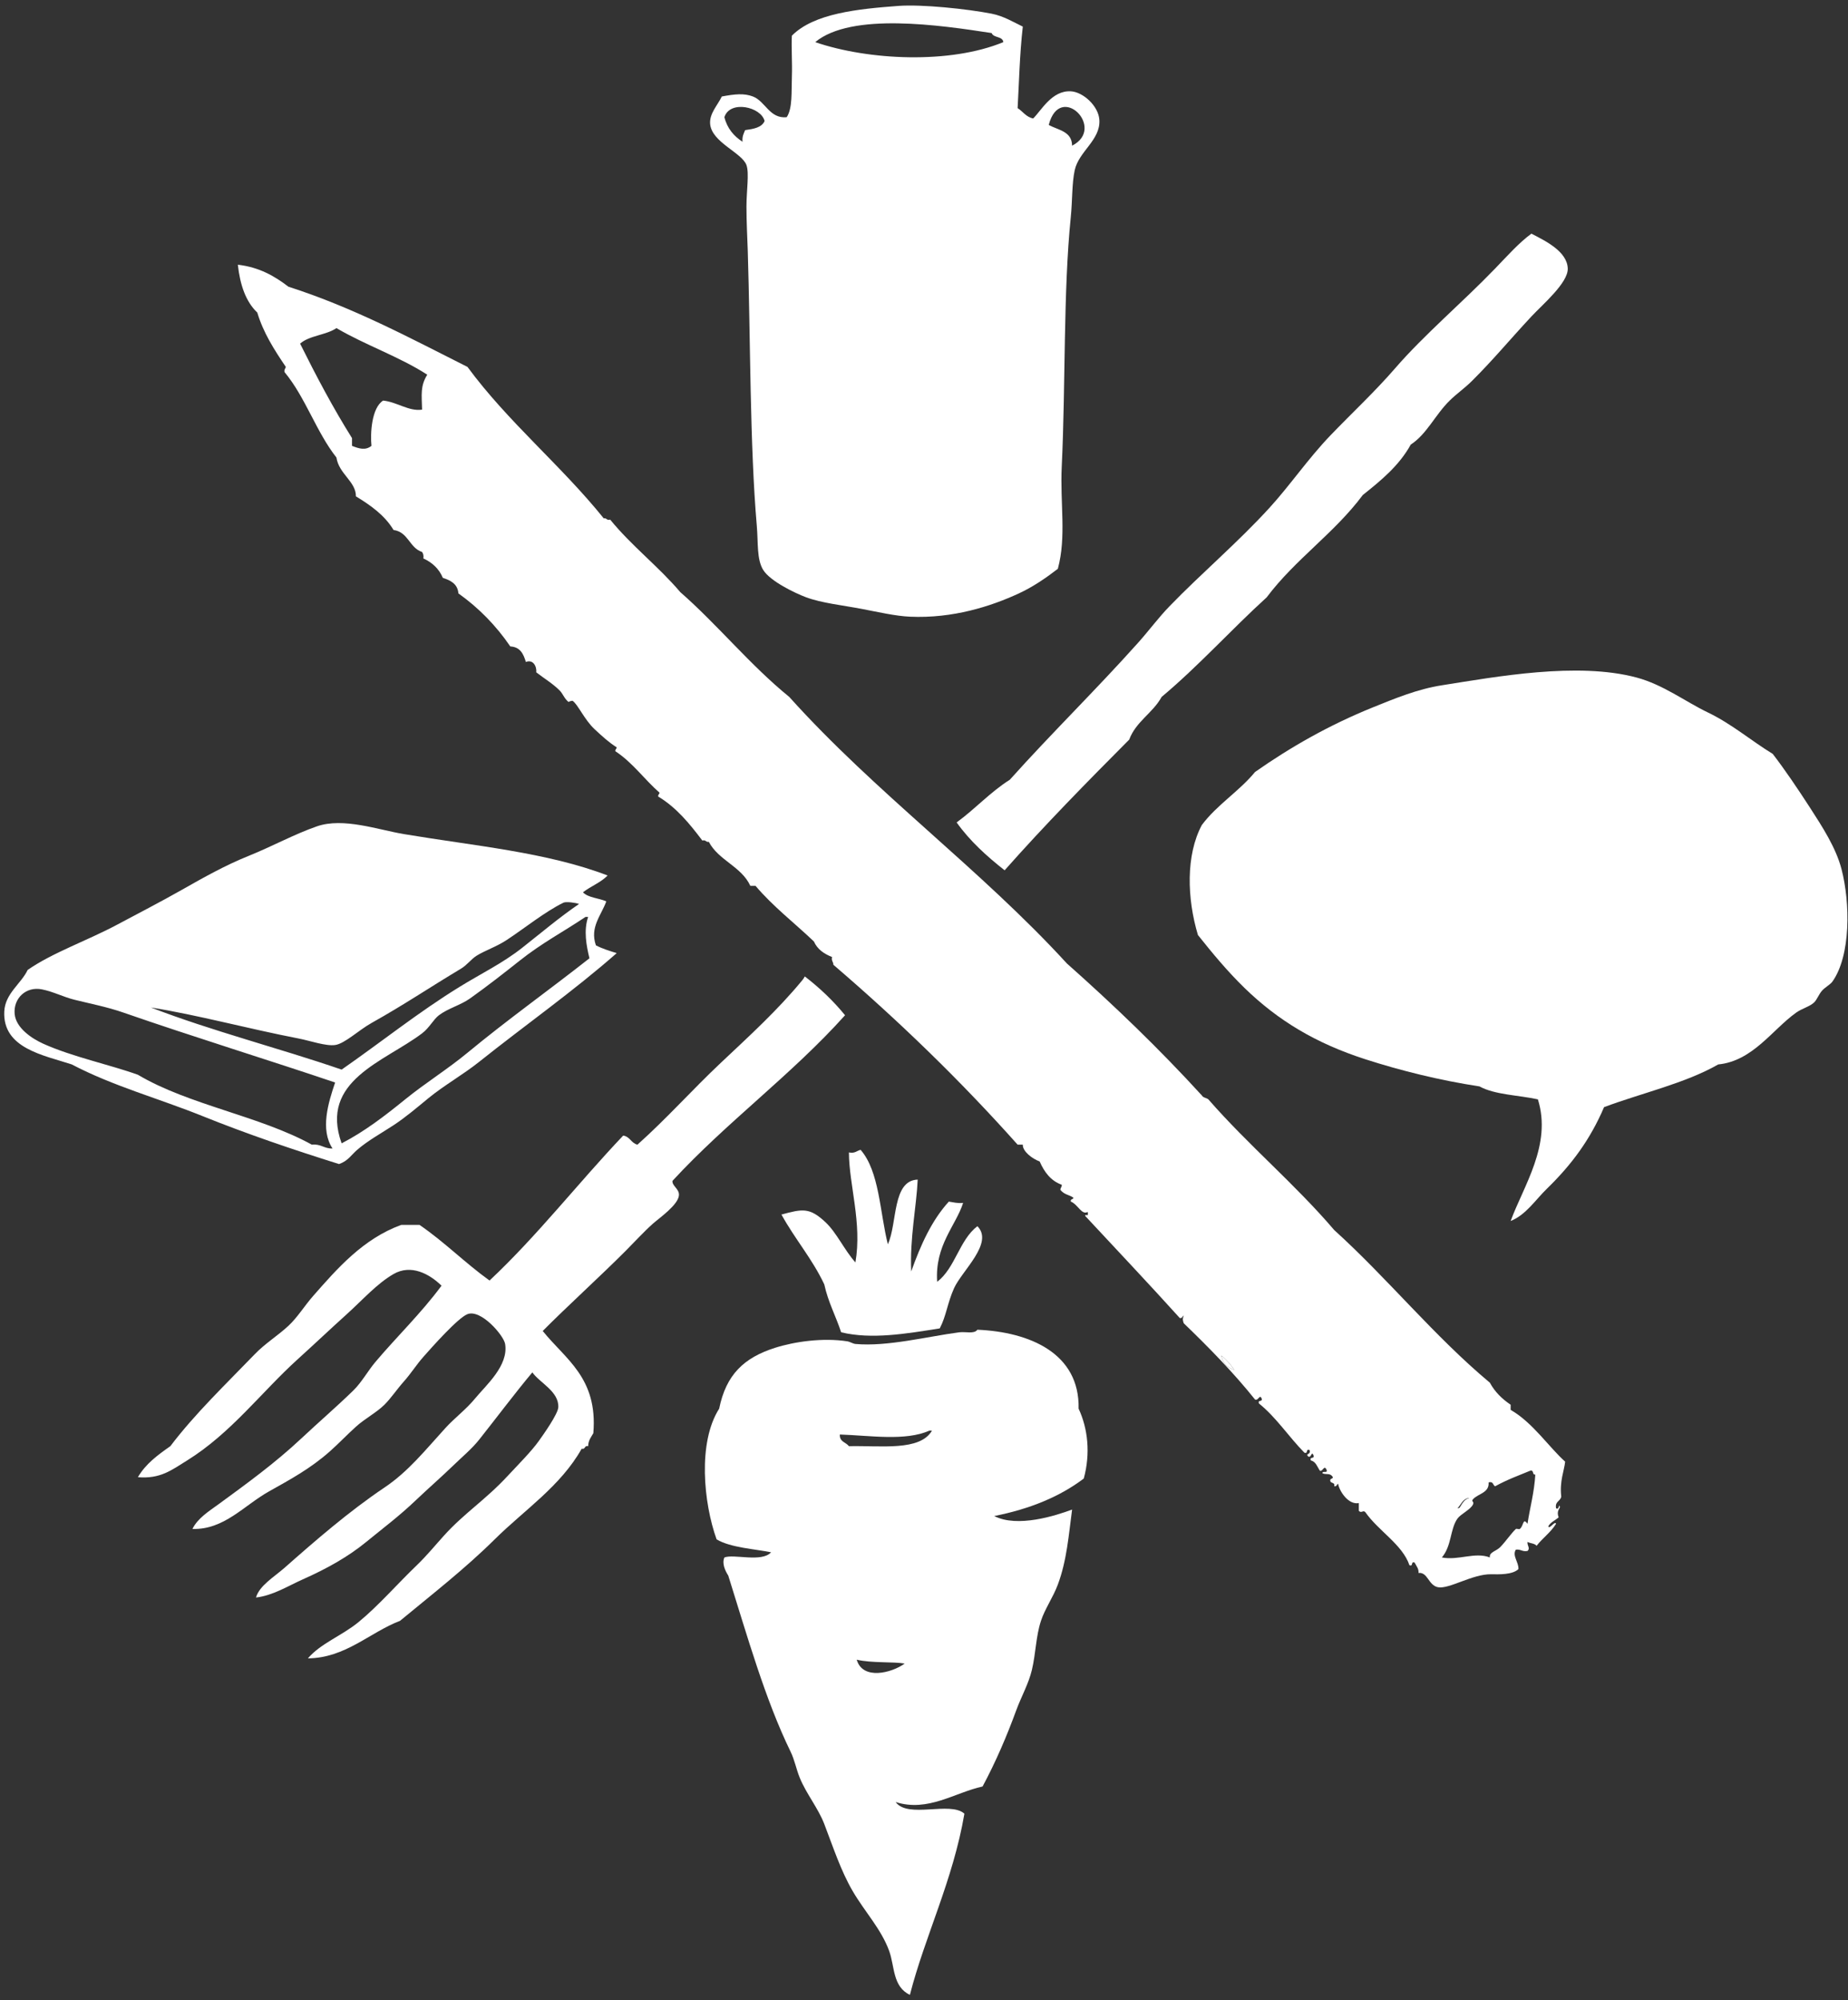
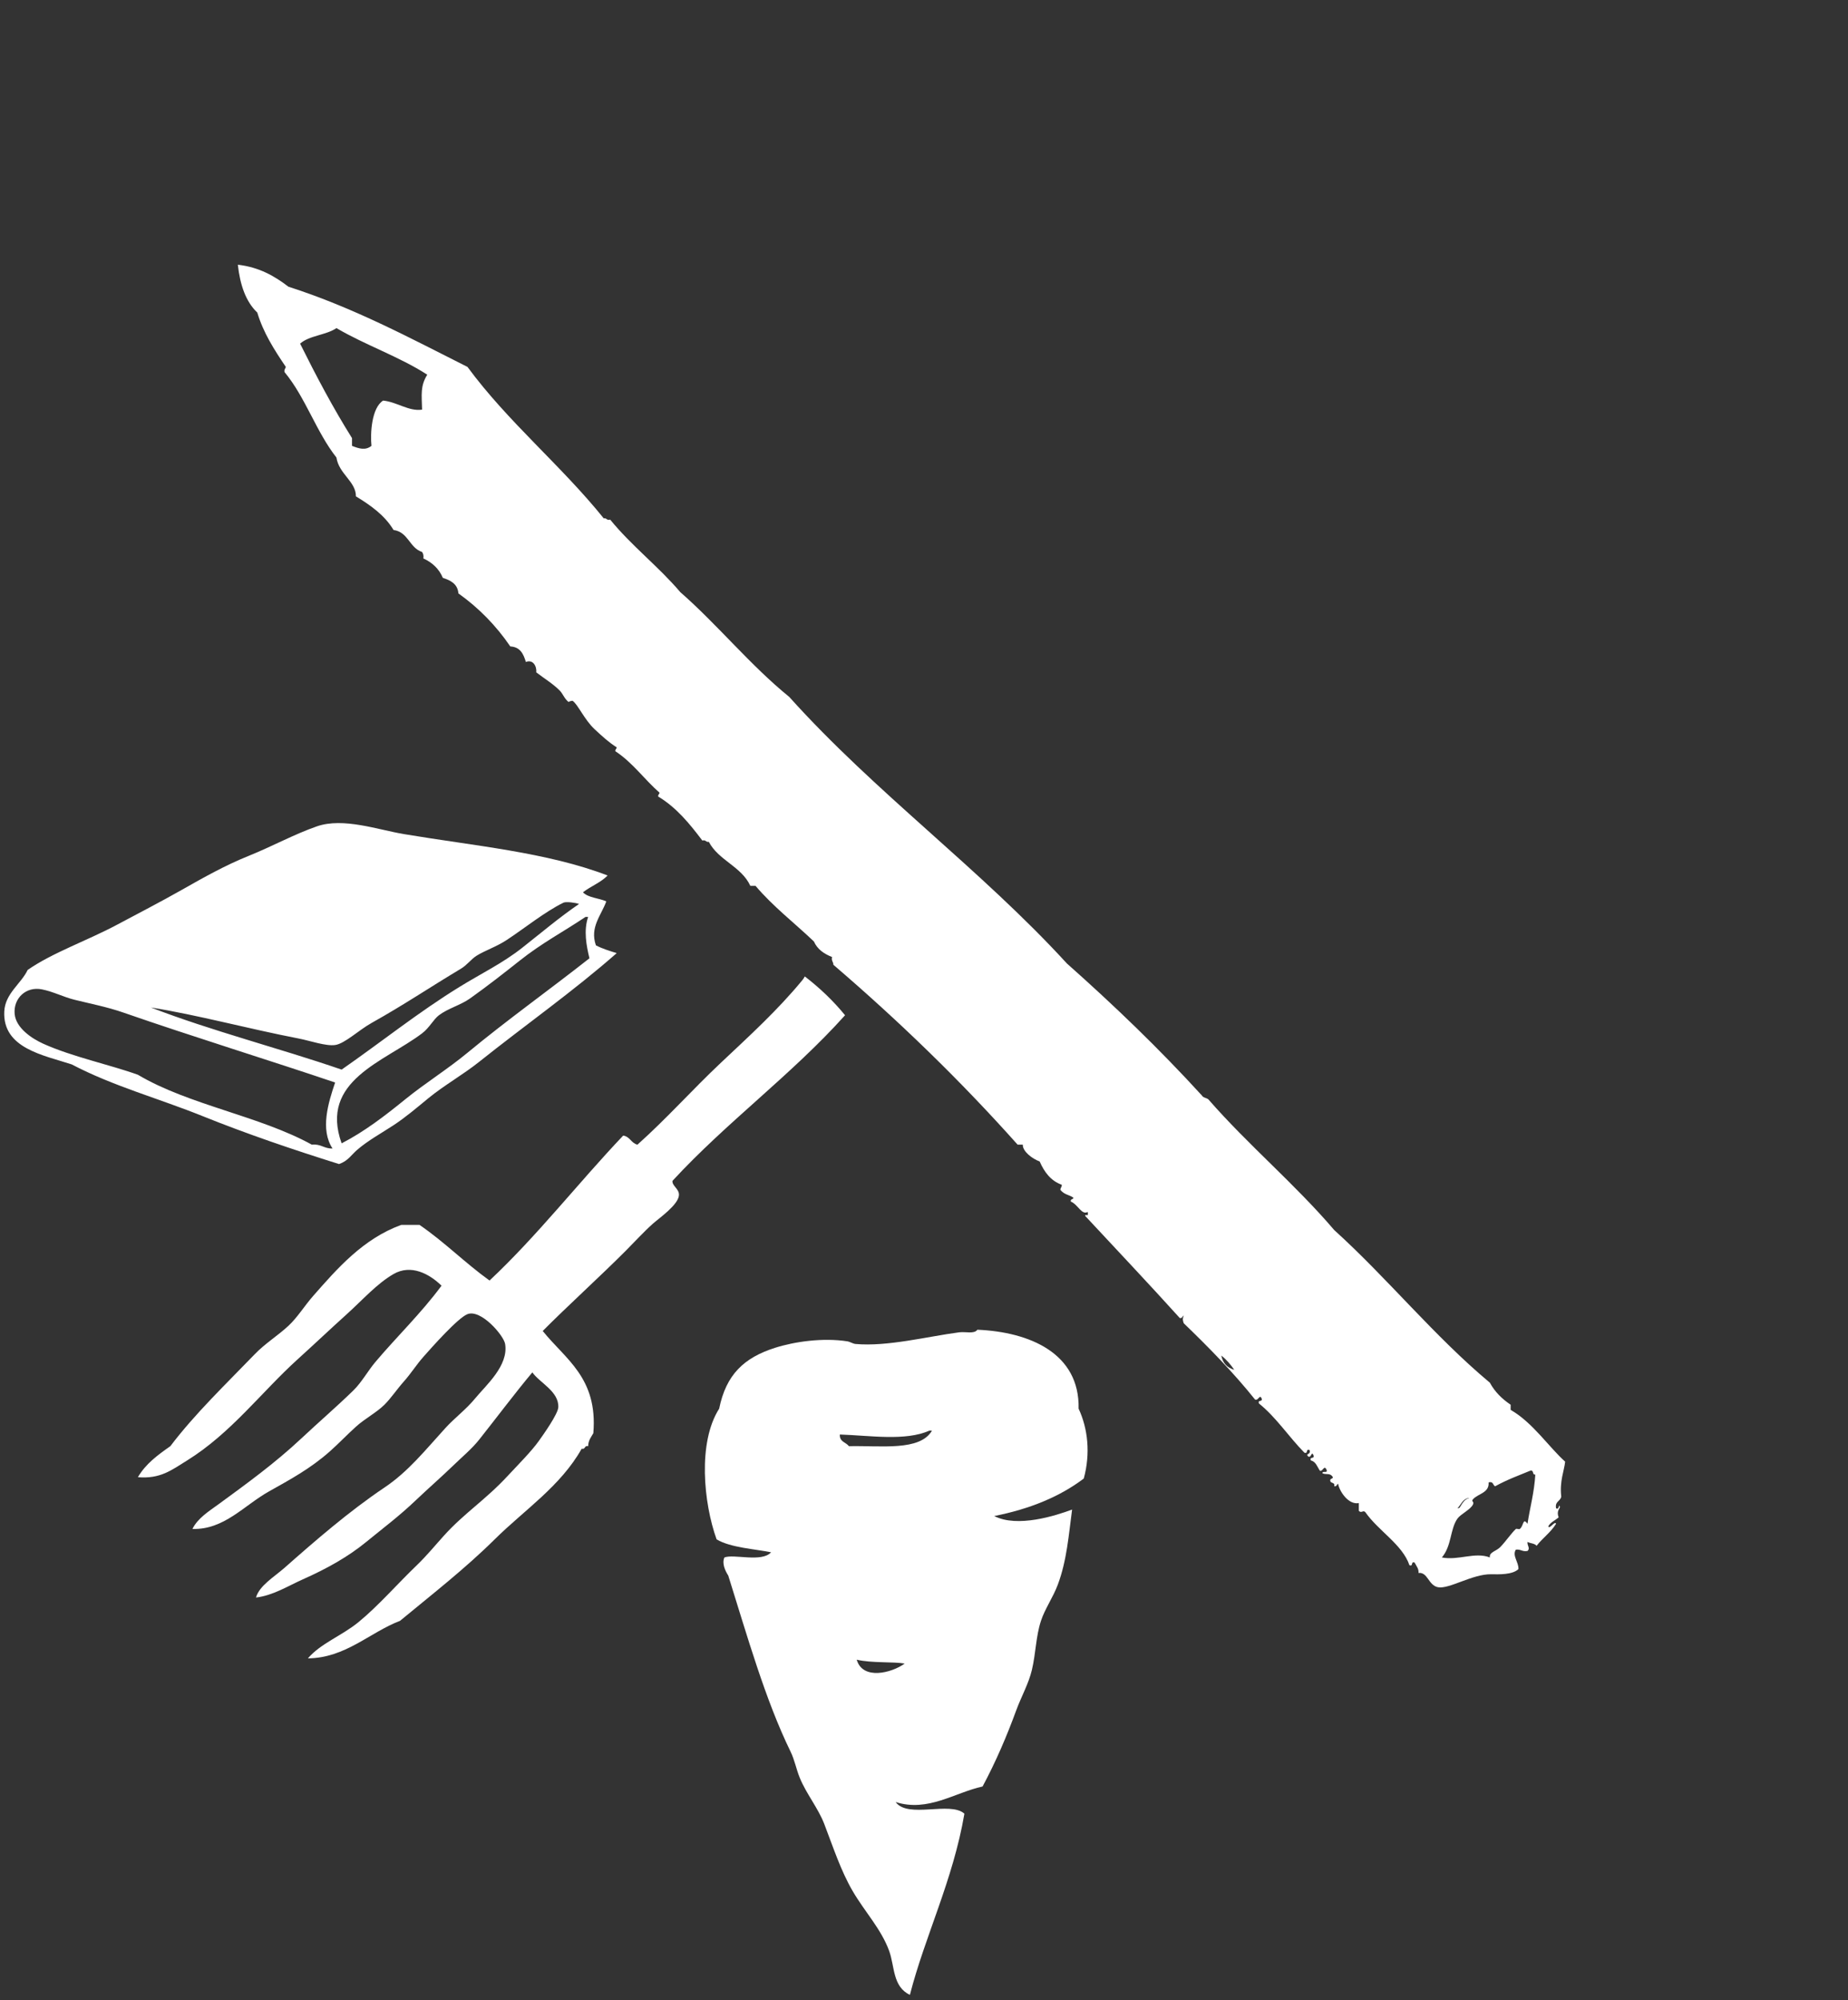
<svg xmlns="http://www.w3.org/2000/svg" width="73px" height="79px" viewBox="0 0 73 79" version="1.1">
  <rect x="0" y="0" width="73" height="79" fill="#333333" stroke="none" />
  <title>logo-solawi-white</title>
  <desc>Created with Sketch.</desc>
  <defs />
  <g id="Page-1" stroke="none" stroke-width="1" fill="none" fill-rule="evenodd">
    <g id="Artboard" transform="translate(-109, -283)" fill="#FFFFFF">
      <g id="logo-solawi-white" transform="translate(109, 282)">
        <g id="logo_solawi_icon" transform="translate(0, 1)">
          <g id="Ebene_1" fill-rule="nonzero">
            <g id="Group">
-               <path d="M40.403,1.051 C40.277,2.143 40.25,3.375 40.198,4.27 C40.408,4.402 40.529,4.621 40.813,4.679 C41.143,4.353 41.553,3.567 42.299,3.606 C42.785,3.632 43.391,4.185 43.427,4.731 C43.48,5.532 42.616,5.972 42.453,6.724 C42.341,7.237 42.363,7.935 42.299,8.564 C41.998,11.534 42.098,15.133 41.941,18.427 C41.871,19.881 42.132,21.186 41.787,22.464 C41.344,22.806 40.817,23.173 40.249,23.435 C39.142,23.947 37.641,24.431 35.944,24.355 C35.369,24.329 34.701,24.174 34.048,24.049 C33.3,23.906 32.451,23.816 31.844,23.589 C31.402,23.424 30.432,22.958 30.152,22.515 C29.887,22.095 29.953,21.438 29.896,20.778 C29.618,17.562 29.648,13.411 29.538,9.893 C29.522,9.399 29.487,8.78 29.487,8.155 C29.487,7.538 29.601,6.837 29.487,6.52 C29.305,6.021 28.103,5.62 28.051,4.884 C28.023,4.478 28.349,4.154 28.513,3.811 C29.036,3.713 29.398,3.678 29.743,3.811 C30.239,4.003 30.396,4.694 31.076,4.629 C31.312,4.277 31.259,3.621 31.281,3.045 C31.302,2.468 31.254,1.841 31.281,1.409 C32.154,0.525 33.897,0.353 35.483,0.234 C36.415,0.164 38.211,0.353 39.174,0.541 C39.643,0.632 40.063,0.889 40.403,1.051 Z M39.173,1.306 C37.155,0.995 33.637,0.475 32.202,1.664 C34.314,2.388 37.534,2.533 39.634,1.664 C39.605,1.42 39.246,1.506 39.173,1.306 Z M41.427,4.935 C41.802,5.141 42.343,5.181 42.35,5.753 C43.711,5.064 41.871,3.215 41.427,4.935 Z M28.615,4.628 C28.728,5.077 28.991,5.377 29.332,5.599 C29.31,5.39 29.379,5.272 29.434,5.139 C29.764,5.093 30.087,5.041 30.203,4.781 C30.071,4.219 28.833,3.941 28.615,4.628 Z" id="Shape" />
-               <path d="M39.685,34.371 C38.979,33.815 38.315,33.217 37.789,32.48 C38.52,31.949 39.116,31.283 39.89,30.794 C41.53,28.964 43.3,27.238 44.964,25.377 C45.389,24.901 45.762,24.393 46.195,23.946 C47.456,22.642 48.877,21.444 50.141,20.062 C50.959,19.167 51.669,18.119 52.55,17.2 C53.4,16.314 54.303,15.478 55.113,14.542 C56.262,13.215 57.765,11.95 59.059,10.607 C59.56,10.088 60,9.59 60.494,9.228 C61.055,9.517 61.91,9.932 61.93,10.607 C61.945,11.172 60.935,12.025 60.494,12.498 C59.622,13.434 58.984,14.213 58.137,15.053 C57.852,15.336 57.543,15.547 57.265,15.82 C56.69,16.385 56.363,17.146 55.728,17.558 C55.267,18.393 54.553,18.976 53.832,19.551 C52.719,21.048 51.157,22.096 50.039,23.588 C48.628,24.873 47.354,26.294 45.887,27.523 C45.538,28.162 44.875,28.49 44.606,29.21 C42.929,30.894 41.263,32.589 39.685,34.371 Z" id="Shape" />
              <path d="M24.002,34.576 C23.734,34.854 23.334,35 23.028,35.24 C23.236,35.458 23.655,35.466 23.95,35.598 C23.749,36.155 23.29,36.618 23.54,37.335 C23.787,37.464 24.074,37.553 24.361,37.642 C22.656,39.142 20.736,40.492 18.928,41.935 C18.284,42.448 17.551,42.857 16.929,43.366 C16.464,43.746 16.042,44.112 15.545,44.439 C15.07,44.751 14.537,45.041 14.11,45.41 C13.877,45.611 13.742,45.854 13.392,45.972 C11.561,45.398 9.764,44.787 8.011,44.082 C6.278,43.383 4.459,42.891 2.834,42.037 C1.728,41.673 0.096,41.405 0.169,39.942 C0.205,39.232 0.833,38.853 1.092,38.307 C2.056,37.631 3.442,37.151 4.628,36.518 C5.45,36.079 6.332,35.625 7.191,35.138 C8.052,34.649 8.902,34.172 9.804,33.809 C10.749,33.429 11.637,32.939 12.521,32.634 C13.562,32.275 14.93,32.769 15.955,32.941 C18.734,33.407 21.606,33.656 24.002,34.576 Z M22.259,35.649 C21.537,35.999 20.695,36.679 20.004,37.131 C19.6,37.395 19.16,37.536 18.825,37.745 C18.62,37.872 18.45,38.112 18.21,38.256 C16.943,39.014 15.979,39.672 14.674,40.402 C14.172,40.683 13.618,41.217 13.238,41.271 C12.874,41.323 12.242,41.1 11.803,41.015 C9.784,40.625 7.811,40.083 5.961,39.789 C8.362,40.716 11.018,41.39 13.495,42.242 C15.041,41.169 16.524,39.977 18.159,38.971 C18.988,38.46 19.852,38.042 20.619,37.438 C21.366,36.85 22.09,36.235 22.874,35.7 C22.724,35.647 22.358,35.601 22.259,35.649 Z M23.13,36.211 C22.246,36.806 21.417,37.233 20.516,37.949 C19.893,38.444 19.233,38.958 18.569,39.431 C18.193,39.698 17.7,39.822 17.339,40.095 C17.121,40.259 16.963,40.591 16.672,40.811 C15.183,41.936 12.605,42.671 13.495,45.154 C14.4,44.689 15.224,44.052 16.006,43.417 C16.812,42.763 17.679,42.228 18.466,41.577 C20.03,40.283 21.684,39.106 23.284,37.846 C23.162,37.337 23.05,36.749 23.233,36.211 L23.13,36.211 Z M4.884,39.993 C4.223,39.763 3.566,39.639 2.937,39.482 C2.512,39.376 2.096,39.16 1.655,39.073 C1.024,38.947 0.523,39.431 0.579,40.044 C0.63,40.602 1.261,41.017 1.707,41.219 C2.85,41.736 4.345,42.048 5.448,42.446 C7.461,43.641 10.247,44.066 12.316,45.205 C12.678,45.168 12.801,45.369 13.136,45.358 C12.641,44.61 12.966,43.556 13.238,42.752 C10.857,41.943 7.579,40.931 4.884,39.993 Z" id="Shape" />
-               <path d="M33.996,45.41 C34.741,46.268 34.751,47.86 35.072,49.141 C35.453,48.309 35.239,46.62 36.251,46.586 C36.205,47.632 35.935,48.893 35.995,50.214 C36.366,49.17 36.805,48.195 37.481,47.455 C37.661,47.48 37.815,47.531 38.045,47.506 C37.763,48.401 36.921,49.178 37.02,50.623 C37.736,50.077 37.893,48.972 38.609,48.426 C39.27,49.089 37.996,50.187 37.686,50.878 C37.42,51.472 37.382,51.968 37.122,52.462 C35.801,52.673 34.423,52.906 33.227,52.616 C33.017,51.974 32.713,51.425 32.561,50.725 C32.087,49.716 31.394,48.924 30.869,47.966 C31.707,47.74 31.982,47.681 32.612,48.272 C33.047,48.68 33.36,49.377 33.791,49.857 C34.059,48.292 33.54,46.805 33.534,45.513 C33.773,45.562 33.844,45.446 33.996,45.41 Z" id="Shape" />
-               <path d="M48.244,53.536 C48.448,53.691 48.609,53.887 48.757,54.098 C48.477,54.019 48.303,53.835 48.244,53.536 Z" id="Shape" />
              <path d="M58.072,59.157 C58.03,59.464 57.857,59.623 57.572,59.657 C57.731,59.482 57.792,59.196 58.072,59.157 Z" id="Shape" />
              <path d="M61.57,59.924 C61.436,60.046 61.247,60.113 61.16,60.281 C61.203,60.419 61.425,60.042 61.467,60.18 C61.26,60.517 60.937,60.741 60.699,61.048 C60.626,60.95 60.449,60.956 60.34,60.895 C60.323,61.054 60.459,61.139 60.34,61.252 C60.129,61.292 60.077,61.174 59.878,61.201 C59.727,61.44 59.997,61.695 59.981,61.968 C59.753,62.194 59.208,62.178 58.905,62.172 C58.166,62.159 57.245,62.768 56.803,62.684 C56.421,62.61 56.401,62.077 56.034,62.121 C56.047,61.957 55.971,61.884 55.881,61.712 C55.715,61.649 55.842,61.878 55.676,61.815 C55.397,60.995 54.452,60.464 53.933,59.719 C53.843,59.623 53.784,59.78 53.677,59.668 L53.677,59.361 C53.259,59.442 52.903,58.881 52.857,58.595 C52.805,58.628 52.804,58.713 52.704,58.697 C52.749,58.533 52.571,58.591 52.55,58.493 C52.522,58.379 52.648,58.42 52.652,58.34 C52.546,58.155 52.39,58.253 52.242,58.186 C52.222,58.064 52.476,58.214 52.396,58.033 C52.303,57.848 52.255,58.123 52.14,58.084 C52.034,57.934 51.985,57.727 51.781,57.675 C51.718,57.51 51.947,57.636 51.884,57.471 C51.803,57.284 51.807,57.59 51.679,57.522 C51.542,57.39 51.797,57.468 51.73,57.266 C51.564,57.203 51.691,57.432 51.525,57.369 C50.907,56.742 50.42,55.983 49.731,55.427 C49.668,55.262 49.897,55.388 49.834,55.222 C49.757,55.054 49.708,55.329 49.578,55.273 C48.713,54.193 47.749,53.213 46.759,52.258 C46.713,52.108 46.713,52.101 46.759,51.952 C46.707,51.985 46.706,52.069 46.605,52.054 C45.374,50.693 44.114,49.359 42.864,48.017 C42.886,47.917 43.01,48.1 42.966,47.863 C42.727,48 42.583,47.568 42.3,47.454 C42.272,47.341 42.398,47.382 42.402,47.301 C42.25,47.186 42.053,47.193 41.889,46.995 C41.883,46.903 41.952,46.886 41.941,46.79 C41.502,46.631 41.251,46.285 41.069,45.87 C40.764,45.759 40.391,45.466 40.403,45.206 L40.198,45.206 C37.94,42.672 35.501,40.315 32.92,38.102 C32.921,37.982 32.832,37.952 32.869,37.796 C32.55,37.671 32.287,37.49 32.151,37.182 C31.383,36.45 30.533,35.798 29.845,34.985 L29.64,34.985 C29.285,34.214 28.388,33.985 28,33.247 C27.876,33.268 27.888,33.154 27.744,33.196 C27.244,32.536 26.726,31.894 26.001,31.458 C25.987,31.376 26.05,31.37 26.052,31.305 C25.452,30.779 24.99,30.116 24.31,29.67 C24.295,29.587 24.358,29.582 24.361,29.516 C24.034,29.303 23.827,29.113 23.49,28.801 C23.09,28.431 22.827,27.818 22.619,27.677 C22.606,27.668 22.441,27.709 22.465,27.728 C22.286,27.588 22.246,27.409 22.106,27.268 C21.834,26.994 21.501,26.8 21.183,26.552 C21.21,26.326 21.061,26.027 20.773,26.143 C20.679,25.829 20.55,25.549 20.158,25.53 C19.598,24.709 18.915,24.01 18.108,23.435 C18.077,23.057 17.801,22.923 17.493,22.821 C17.342,22.461 17.075,22.216 16.724,22.055 C16.74,21.936 16.716,21.859 16.673,21.799 C16.17,21.636 16.131,21.011 15.546,20.931 C15.193,20.345 14.642,19.958 14.059,19.602 C14.067,19.021 13.384,18.715 13.29,18.069 C12.492,17.058 12.062,15.682 11.24,14.696 C11.218,14.589 11.275,14.56 11.291,14.491 C10.83,13.811 10.395,13.126 10.164,12.345 C9.709,11.913 9.483,11.252 9.395,10.454 C10.251,10.554 10.852,10.909 11.394,11.323 C13.978,12.153 16.196,13.349 18.467,14.491 C20.073,16.672 22.159,18.373 23.848,20.47 C23.972,20.45 23.96,20.564 24.104,20.522 C24.946,21.557 26.01,22.369 26.872,23.384 C28.372,24.699 29.624,26.261 31.177,27.523 C34.567,31.298 38.72,34.311 42.145,38.051 C44.007,39.704 45.799,41.426 47.476,43.263 C47.523,43.353 47.656,43.356 47.732,43.416 C49.305,45.221 51.149,46.755 52.704,48.578 C54.834,50.507 56.642,52.76 58.854,54.608 C59.051,54.975 59.338,55.25 59.674,55.477 L59.674,55.681 C60.546,56.179 61.191,57.16 61.827,57.725 C61.79,58.081 61.601,58.497 61.673,59.105 C61.64,59.294 61.415,59.291 61.468,59.566 C61.606,59.656 61.567,59.341 61.622,59.514 C61.622,59.572 61.472,59.678 61.57,59.924 Z M48.757,54.098 C48.609,53.887 48.448,53.691 48.244,53.536 C48.303,53.835 48.477,54.019 48.757,54.098 Z M13.29,12.958 C12.886,13.237 12.214,13.248 11.855,13.572 C12.495,14.858 13.161,16.118 13.905,17.302 L13.905,17.609 C14.189,17.72 14.433,17.798 14.674,17.609 C14.624,17.131 14.675,16.106 15.135,15.82 C15.687,15.877 16.152,16.256 16.673,16.178 C16.659,15.593 16.597,15.244 16.878,14.798 C15.779,14.087 14.429,13.628 13.29,12.958 Z M60.648,58.237 C60.513,58.253 60.607,58.039 60.443,58.084 C60.028,58.26 59.584,58.411 59.059,58.698 C58.968,58.652 58.993,58.491 58.803,58.544 C58.836,58.961 58.389,58.985 58.187,59.209 C58.099,59.307 58.244,59.287 58.187,59.413 C58.096,59.617 57.701,59.793 57.572,59.975 C57.276,60.396 57.35,61.045 56.957,61.509 C57.609,61.638 58.265,61.28 58.853,61.509 C58.817,61.296 59.107,61.262 59.263,61.1 C59.501,60.853 59.671,60.584 59.878,60.385 C59.905,60.359 60.001,60.406 60.032,60.385 C60.194,60.272 60.148,59.91 60.339,60.18 C60.439,59.528 60.606,58.946 60.648,58.237 Z M57.572,59.566 C57.835,59.538 57.995,59.408 58.034,59.157 C57.775,59.189 57.719,59.423 57.572,59.566 Z" id="Shape" />
              <path d="M39.275,59.873 C40.187,60.344 41.699,59.86 42.35,59.617 C42.217,60.606 42.145,61.624 41.786,62.582 C41.596,63.091 41.278,63.532 41.12,64.013 C40.916,64.636 40.921,65.28 40.761,65.955 C40.635,66.489 40.341,67.01 40.146,67.539 C39.768,68.572 39.342,69.567 38.814,70.554 C37.713,70.794 36.657,71.575 35.38,71.168 C35.863,71.836 37.537,71.122 38.096,71.628 C37.648,74.25 36.534,76.473 35.943,78.783 C35.255,78.46 35.345,77.653 35.123,77.045 C34.809,76.184 34.16,75.501 33.688,74.694 C33.213,73.881 32.914,72.956 32.561,72.037 C32.314,71.396 31.842,70.833 31.587,70.197 C31.449,69.853 31.389,69.504 31.228,69.175 C30.227,67.123 29.516,64.605 28.768,62.225 C28.654,62.045 28.508,61.755 28.615,61.509 C28.987,61.362 30.093,61.715 30.459,61.305 C29.866,61.18 28.853,61.125 28.307,60.794 C27.791,59.36 27.556,56.967 28.409,55.632 C28.682,54.282 29.395,53.619 30.613,53.23 C31.381,52.985 32.506,52.821 33.484,52.975 C33.566,52.988 33.698,53.069 33.791,53.077 C35.062,53.191 36.642,52.78 37.891,52.617 C38.145,52.584 38.484,52.693 38.609,52.515 C40.673,52.603 42.654,53.444 42.607,55.632 C42.972,56.412 43.083,57.399 42.811,58.392 C41.86,59.112 40.672,59.597 39.275,59.873 Z M33.176,56.653 C33.156,56.946 33.419,56.956 33.534,57.114 C34.806,57.086 36.338,57.319 36.815,56.5 L36.712,56.5 C35.77,56.921 34.369,56.693 33.176,56.653 Z M35.738,65.699 C35.317,65.622 34.422,65.685 33.842,65.546 C34.079,66.364 35.219,66.074 35.738,65.699 Z" id="Shape" />
-               <path d="M59.674,48.221 C60.18,46.839 61.312,45.209 60.75,43.417 C59.98,43.248 59.049,43.239 58.444,42.906 C56.875,42.666 55.335,42.285 53.933,41.833 C51.971,41.2 50.487,40.304 49.166,39.022 C48.484,38.359 47.89,37.642 47.321,36.927 C46.887,35.483 46.84,33.769 47.475,32.583 C48.072,31.782 48.946,31.256 49.577,30.488 C50.953,29.524 52.473,28.646 54.241,27.932 C55.106,27.584 55.983,27.217 56.957,27.064 C59.089,26.729 62.308,26.132 64.645,26.757 C65.702,27.04 66.56,27.702 67.464,28.137 C68.412,28.593 69.169,29.25 70.026,29.773 C70.501,30.389 71.009,31.14 71.513,31.919 C71.979,32.642 72.522,33.473 72.743,34.321 C73.09,35.654 73.115,37.739 72.384,38.767 C72.302,38.882 72.103,38.983 71.974,39.125 C71.853,39.259 71.773,39.48 71.667,39.584 C71.491,39.756 71.189,39.822 70.95,39.993 C69.998,40.676 69.236,41.902 67.874,42.038 C66.56,42.788 64.868,43.162 63.364,43.724 C62.811,45.017 62.072,46.007 61.108,46.944 C60.648,47.391 60.275,47.981 59.674,48.221 Z" id="Shape" />
              <path d="M33.381,40.095 C31.276,42.442 28.699,44.319 26.564,46.636 C26.541,46.833 26.835,46.952 26.82,47.199 C26.798,47.58 26.055,48.094 25.795,48.323 C25.448,48.63 25.083,49.031 24.719,49.396 C23.725,50.394 22.381,51.613 21.439,52.564 C22.334,53.682 23.621,54.409 23.438,56.602 C23.352,56.755 23.239,56.881 23.233,57.113 C23.075,57.075 23.134,57.253 22.977,57.215 C22.145,58.695 20.709,59.637 19.543,60.792 C18.379,61.945 17.067,62.967 15.801,64.012 C14.59,64.477 13.653,65.477 12.162,65.494 C12.67,64.9 13.508,64.599 14.161,64.063 C14.953,63.413 15.679,62.571 16.467,61.814 C16.851,61.446 17.189,61.031 17.544,60.639 C18.348,59.751 19.172,59.24 20.055,58.288 C20.48,57.83 20.984,57.329 21.285,56.908 C21.469,56.651 22.041,55.842 22.054,55.579 C22.085,54.949 21.312,54.608 21.029,54.199 C20.331,55.033 19.631,55.971 18.928,56.856 C18.637,57.223 18.248,57.544 17.903,57.879 C17.453,58.315 16.927,58.773 16.416,59.259 C15.758,59.885 15.174,60.317 14.469,60.894 C13.755,61.478 12.931,61.943 11.957,62.376 C11.371,62.637 10.784,63.013 10.112,63.091 C10.245,62.621 10.831,62.277 11.24,61.917 C12.441,60.856 13.79,59.685 15.186,58.748 C16.132,58.113 16.793,57.276 17.595,56.397 C17.964,55.992 18.41,55.667 18.774,55.222 C19.186,54.718 20.099,53.935 19.953,53.075 C19.896,52.738 18.998,51.693 18.466,51.9 C18.08,52.05 17.027,53.245 16.724,53.587 C16.45,53.895 16.228,54.252 15.955,54.557 C15.684,54.861 15.438,55.228 15.186,55.477 C14.866,55.793 14.414,56.024 14.059,56.346 C13.709,56.661 13.383,57.007 13.034,57.316 C12.265,57.998 11.482,58.42 10.625,58.901 C9.63,59.459 8.853,60.419 7.601,60.383 C7.813,59.952 8.265,59.676 8.626,59.412 C9.744,58.594 10.864,57.784 11.906,56.806 C12.582,56.171 13.291,55.563 13.956,54.915 C14.29,54.589 14.523,54.153 14.827,53.791 C15.66,52.803 16.631,51.871 17.441,50.776 C16.962,50.307 16.235,49.917 15.545,50.316 C14.889,50.694 14.328,51.333 13.7,51.9 C13.053,52.483 12.435,53.07 11.752,53.688 C10.328,54.978 9.125,56.6 7.396,57.675 C6.762,58.069 6.333,58.411 5.448,58.339 C5.754,57.809 6.239,57.458 6.73,57.113 C7.691,55.843 8.929,54.657 10.061,53.484 C10.48,53.05 10.964,52.759 11.394,52.36 C11.75,52.029 12.034,51.564 12.367,51.185 C13.315,50.106 14.343,48.92 15.853,48.374 L16.57,48.374 C17.554,49.046 18.374,49.881 19.338,50.572 C21.231,48.797 22.83,46.729 24.617,44.848 C24.887,44.885 24.931,45.149 25.181,45.206 C26.326,44.183 27.345,43.038 28.461,41.986 C29.573,40.938 30.717,39.899 31.69,38.715 C31.73,38.666 31.763,38.621 31.792,38.562 C32.379,39.016 32.914,39.521 33.381,40.095 Z" id="Shape" />
            </g>
          </g>
        </g>
      </g>
    </g>
  </g>
</svg>